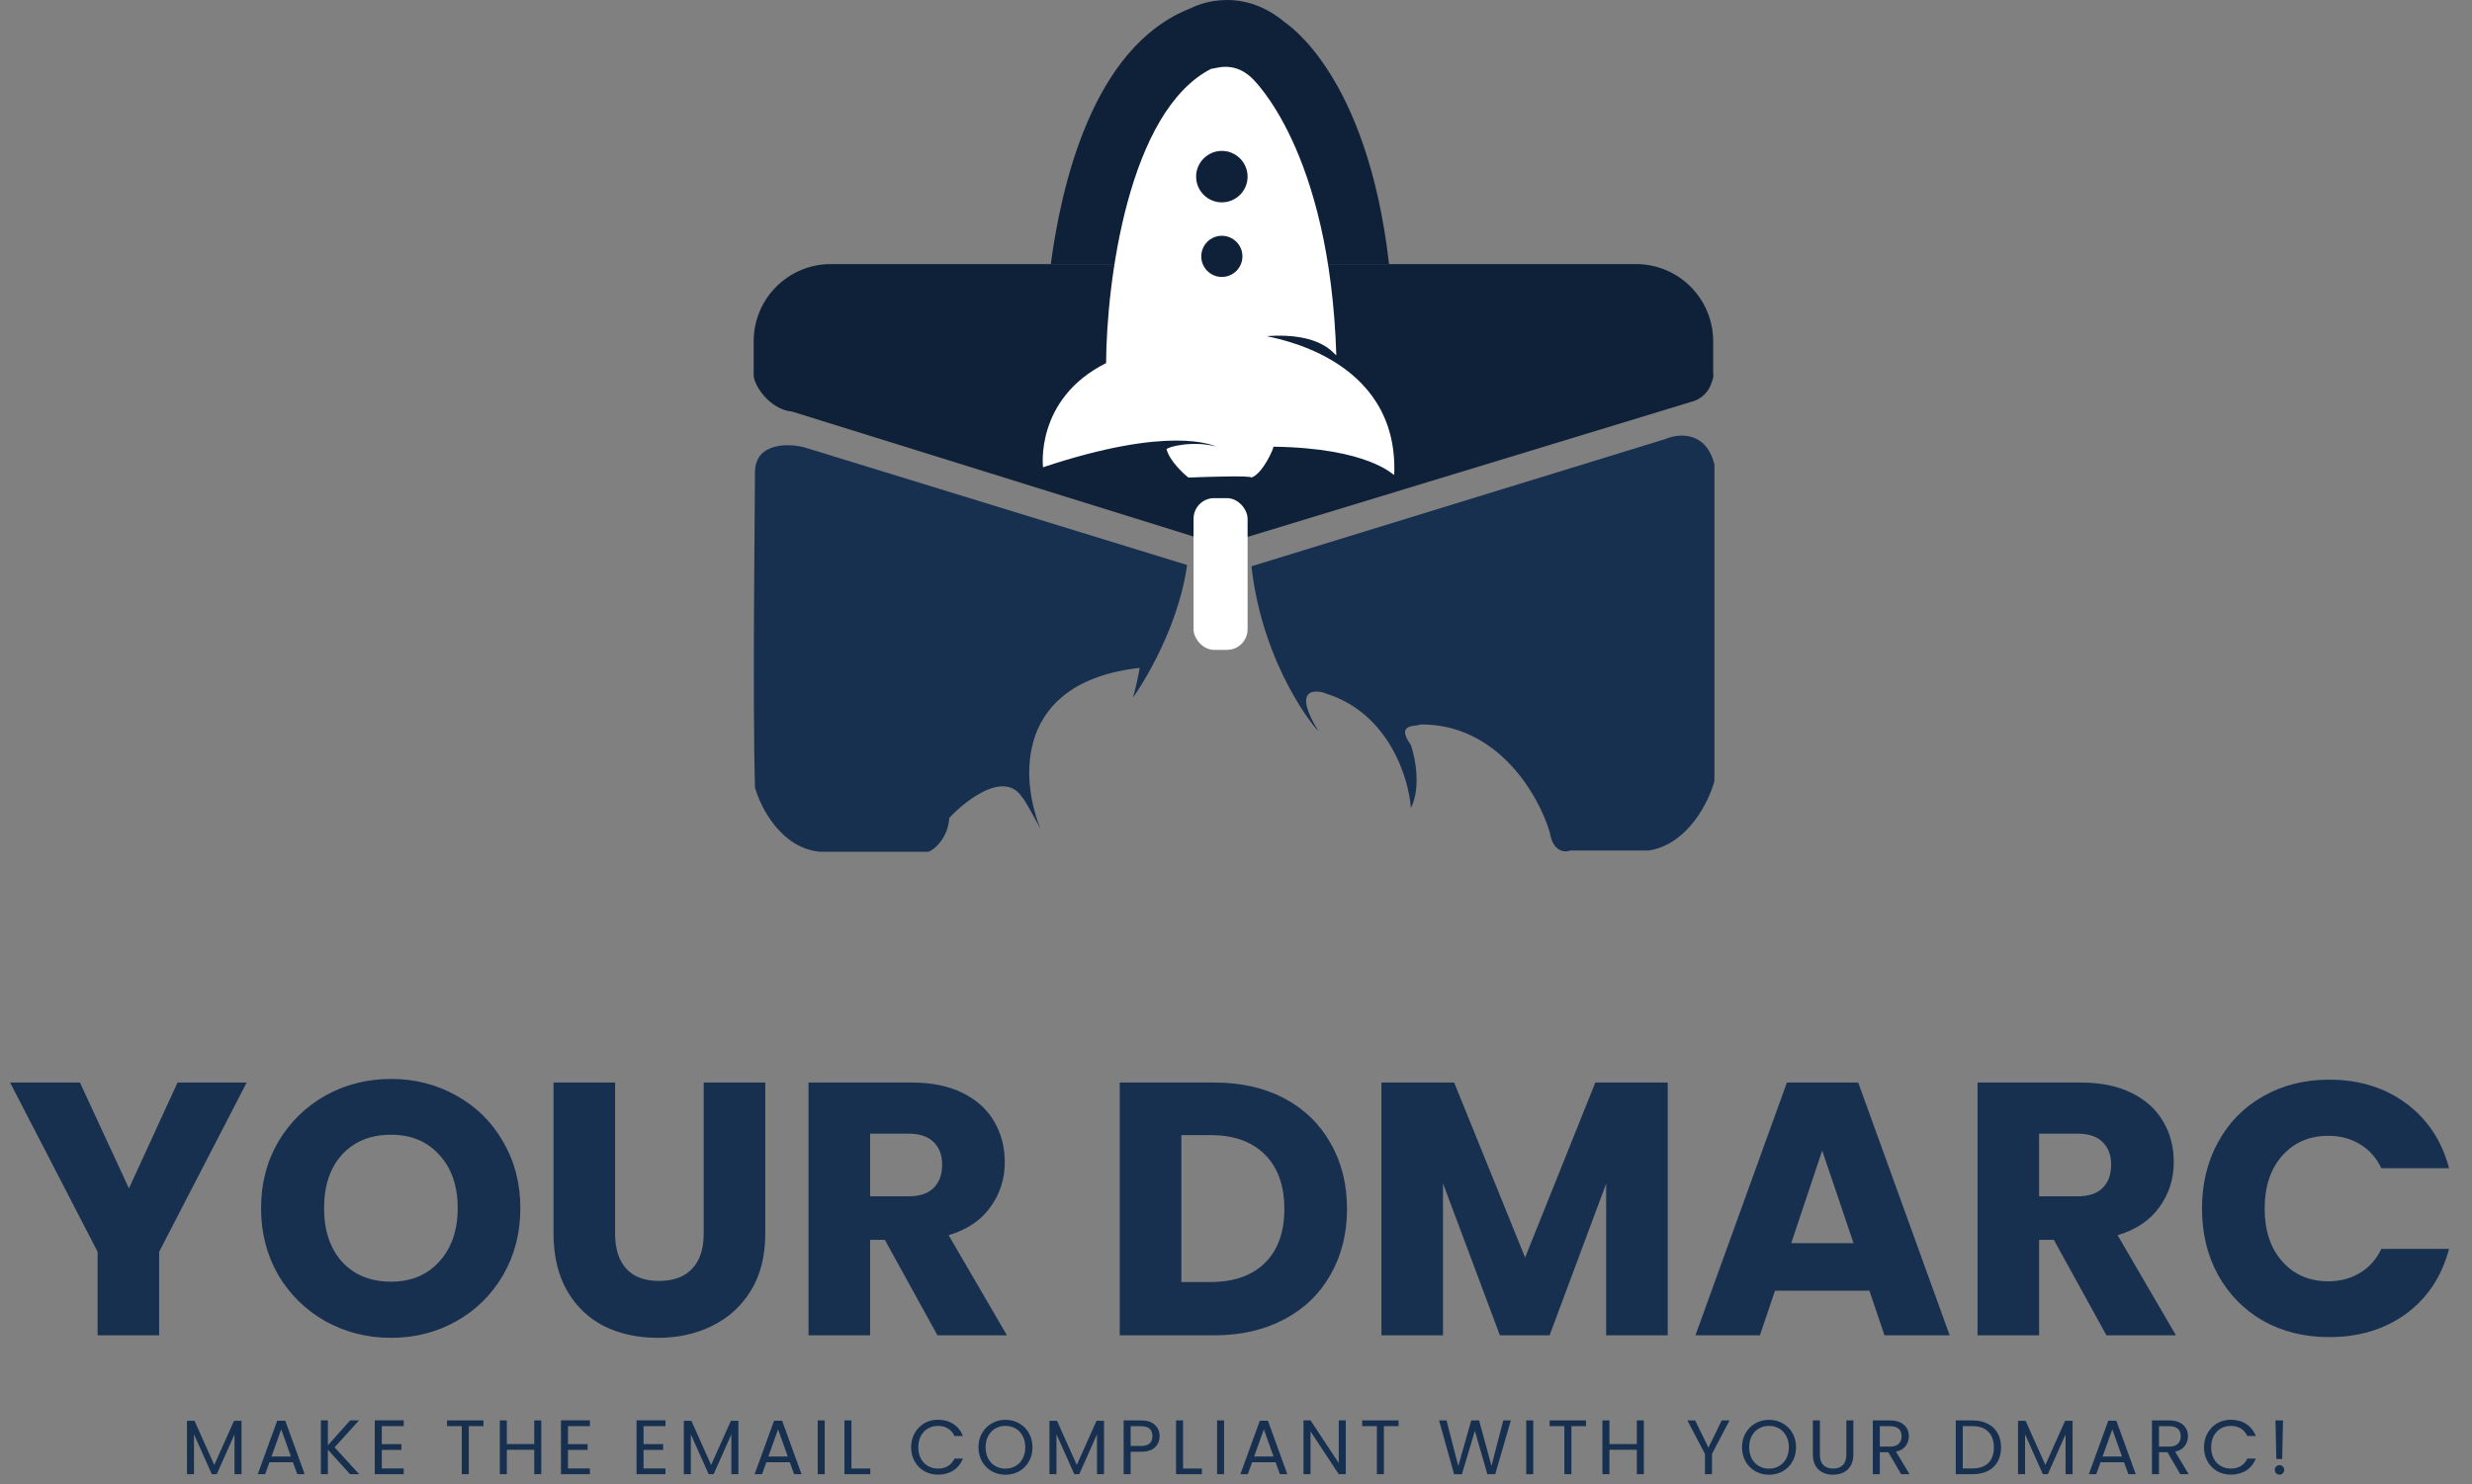
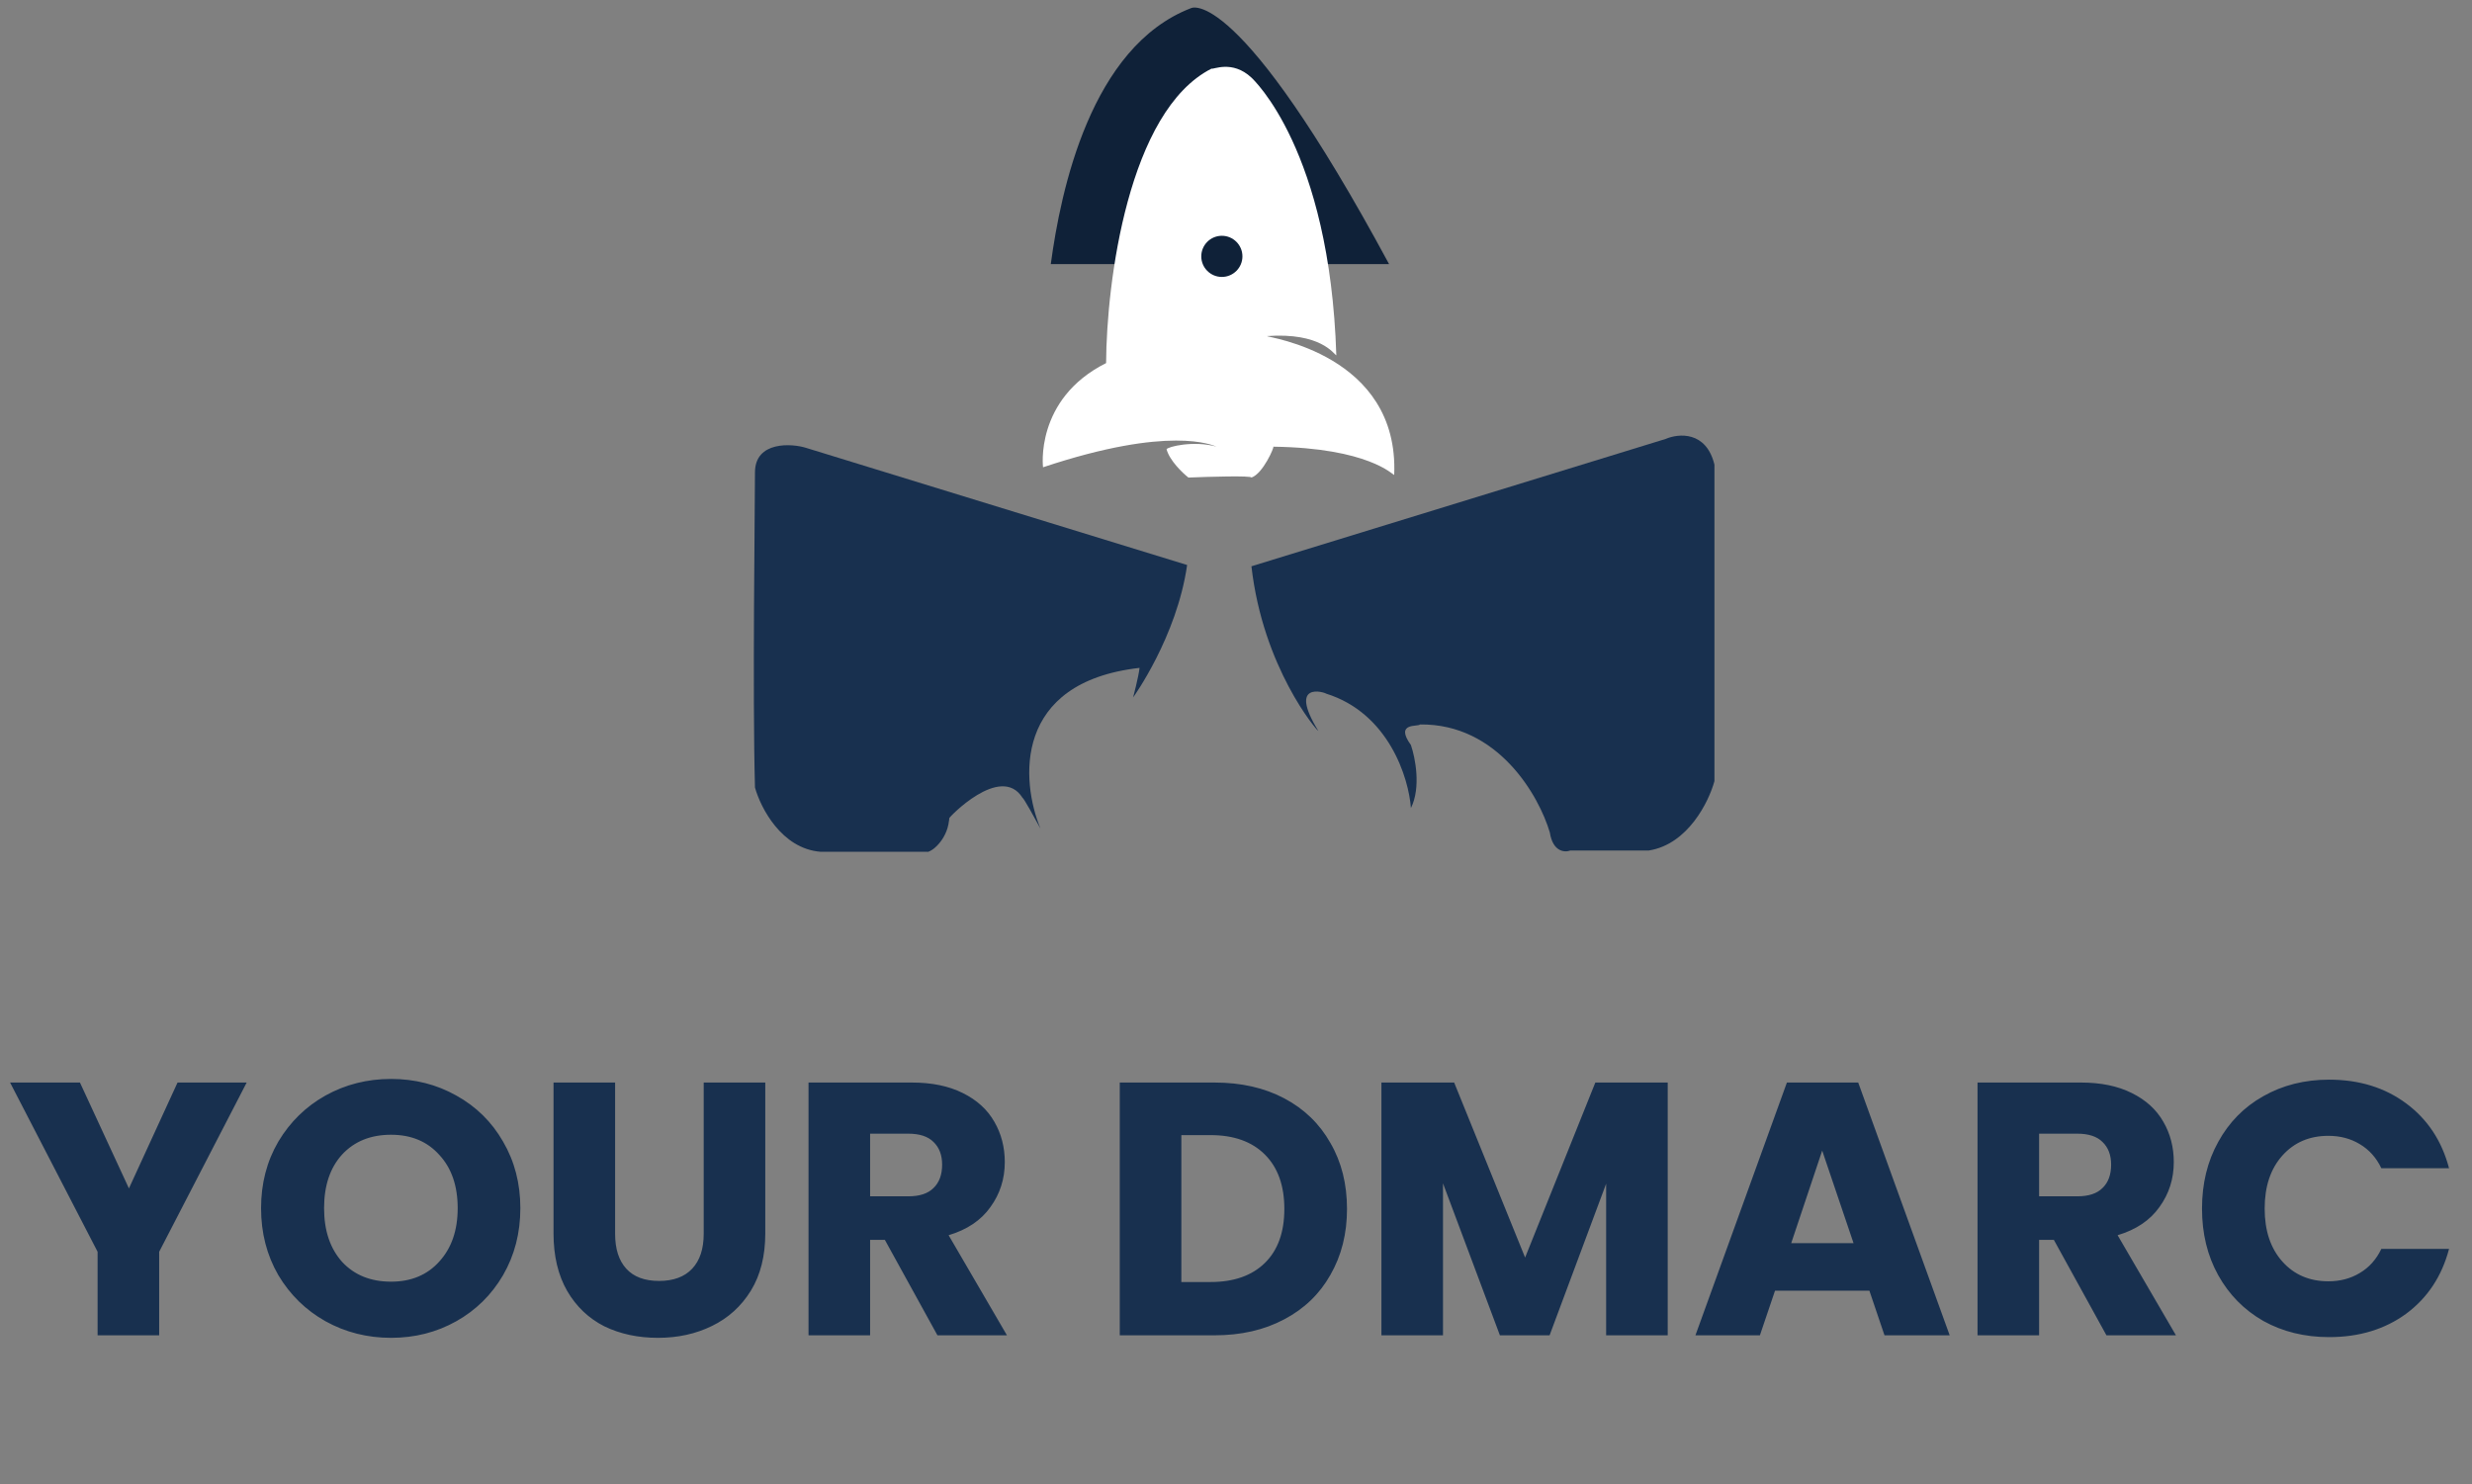
<svg xmlns="http://www.w3.org/2000/svg" width="961" height="577" viewBox="0 0 961 577" fill="none">
  <rect x="0" y="0" width="961" height="577" fill="#808080" stroke="none" />
  <path d="M95.901 420.894L61.881 486.694V519.174H37.941V486.694L3.921 420.894H31.081L50.121 462.054L69.021 420.894H95.901ZM152.027 520.154C142.787 520.154 134.294 518.007 126.547 513.714C118.894 509.42 112.781 503.447 108.207 495.794C103.727 488.047 101.487 479.367 101.487 469.754C101.487 460.14 103.727 451.507 108.207 443.854C112.781 436.2 118.894 430.227 126.547 425.934C134.294 421.64 142.787 419.494 152.027 419.494C161.267 419.494 169.714 421.64 177.367 425.934C185.114 430.227 191.181 436.2 195.567 443.854C200.047 451.507 202.287 460.14 202.287 469.754C202.287 479.367 200.047 488.047 195.567 495.794C191.087 503.447 185.021 509.42 177.367 513.714C169.714 518.007 161.267 520.154 152.027 520.154ZM152.027 498.314C159.867 498.314 166.121 495.7 170.787 490.474C175.547 485.247 177.927 478.34 177.927 469.754C177.927 461.074 175.547 454.167 170.787 449.034C166.121 443.807 159.867 441.194 152.027 441.194C144.094 441.194 137.747 443.76 132.987 448.894C128.321 454.027 125.987 460.98 125.987 469.754C125.987 478.434 128.321 485.387 132.987 490.614C137.747 495.747 144.094 498.314 152.027 498.314ZM239.126 420.894V479.694C239.126 485.574 240.572 490.1 243.466 493.274C246.359 496.447 250.606 498.034 256.206 498.034C261.806 498.034 266.099 496.447 269.086 493.274C272.072 490.1 273.566 485.574 273.566 479.694V420.894H297.506V479.554C297.506 488.327 295.639 495.747 291.906 501.814C288.172 507.88 283.132 512.454 276.786 515.534C270.532 518.614 263.532 520.154 255.786 520.154C248.039 520.154 241.086 518.66 234.926 515.674C228.859 512.594 224.052 508.02 220.506 501.954C216.959 495.794 215.186 488.327 215.186 479.554V420.894H239.126ZM364.437 519.174L343.997 482.074H338.257V519.174H314.317V420.894H354.497C362.243 420.894 368.823 422.247 374.237 424.954C379.743 427.66 383.85 431.394 386.557 436.154C389.263 440.82 390.617 446.047 390.617 451.834C390.617 458.367 388.75 464.2 385.017 469.334C381.377 474.467 375.963 478.107 368.777 480.254L391.457 519.174H364.437ZM338.257 465.134H353.097C357.483 465.134 360.75 464.06 362.897 461.914C365.137 459.767 366.257 456.734 366.257 452.814C366.257 449.08 365.137 446.14 362.897 443.994C360.75 441.847 357.483 440.774 353.097 440.774H338.257V465.134ZM472.133 420.894C482.493 420.894 491.546 422.947 499.293 427.054C507.039 431.16 513.013 436.947 517.213 444.414C521.506 451.787 523.653 460.327 523.653 470.034C523.653 479.647 521.506 488.187 517.213 495.654C513.013 503.12 506.993 508.907 499.153 513.014C491.406 517.12 482.399 519.174 472.133 519.174H435.313V420.894H472.133ZM470.593 498.454C479.646 498.454 486.693 495.98 491.733 491.034C496.773 486.087 499.293 479.087 499.293 470.034C499.293 460.98 496.773 453.934 491.733 448.894C486.693 443.854 479.646 441.334 470.593 441.334H459.253V498.454H470.593ZM648.332 420.894V519.174H624.392V460.234L602.412 519.174H583.092L560.972 460.094V519.174H537.032V420.894H565.312L592.892 488.934L620.192 420.894H648.332ZM726.727 501.814H690.047L684.167 519.174H659.107L694.667 420.894H722.387L757.947 519.174H732.607L726.727 501.814ZM720.567 483.334L708.387 447.354L696.347 483.334H720.567ZM818.89 519.174L798.45 482.074H792.71V519.174H768.77V420.894H808.95C816.697 420.894 823.277 422.247 828.69 424.954C834.197 427.66 838.303 431.394 841.01 436.154C843.717 440.82 845.07 446.047 845.07 451.834C845.07 458.367 843.203 464.2 839.47 469.334C835.83 474.467 830.417 478.107 823.23 480.254L845.91 519.174H818.89ZM792.71 465.134H807.55C811.937 465.134 815.203 464.06 817.35 461.914C819.59 459.767 820.71 456.734 820.71 452.814C820.71 449.08 819.59 446.14 817.35 443.994C815.203 441.847 811.937 440.774 807.55 440.774H792.71V465.134ZM856.038 469.894C856.038 460.187 858.138 451.554 862.338 443.994C866.538 436.34 872.371 430.414 879.838 426.214C887.398 421.92 895.938 419.774 905.458 419.774C917.125 419.774 927.111 422.854 935.418 429.014C943.725 435.174 949.278 443.574 952.078 454.214H925.758C923.798 450.107 920.998 446.98 917.358 444.834C913.811 442.687 909.751 441.614 905.178 441.614C897.805 441.614 891.831 444.18 887.258 449.314C882.685 454.447 880.398 461.307 880.398 469.894C880.398 478.48 882.685 485.34 887.258 490.474C891.831 495.607 897.805 498.174 905.178 498.174C909.751 498.174 913.811 497.1 917.358 494.954C920.998 492.807 923.798 489.68 925.758 485.574H952.078C949.278 496.214 943.725 504.614 935.418 510.774C927.111 516.84 917.125 519.874 905.458 519.874C895.938 519.874 887.398 517.774 879.838 513.574C872.371 509.28 866.538 503.354 862.338 495.794C858.138 488.234 856.038 479.6 856.038 469.894Z" fill="#18304F" />
-   <path d="M93.893 552.414V573.174H91.163V557.694L84.263 573.174H82.343L75.413 557.664V573.174H72.683V552.414H75.623L83.303 569.574L90.983 552.414H93.893ZM113.883 568.524H104.763L103.083 573.174H100.203L107.763 552.384H110.913L118.443 573.174H115.563L113.883 568.524ZM113.103 566.304L109.323 555.744L105.543 566.304H113.103ZM136.078 573.174L127.468 563.634V573.174H124.738V552.264H127.468V561.954L136.108 552.264H139.558L130.078 562.734L139.648 573.174H136.078ZM148.427 554.484V561.474H156.047V563.724H148.427V570.924H156.947V573.174H145.697V552.234H156.947V554.484H148.427ZM187.946 552.264V554.484H182.246V573.174H179.516V554.484H173.786V552.264H187.946ZM210.416 552.264V573.174H207.686V563.694H197.036V573.174H194.306V552.264H197.036V561.444H207.686V552.264H210.416ZM220.808 554.484V561.474H228.428V563.724H220.808V570.924H229.328V573.174H218.078V552.234H229.328V554.484H220.808ZM250.186 554.484V561.474H257.806V563.724H250.186V570.924H258.706V573.174H247.456V552.234H258.706V554.484H250.186ZM287.047 552.414V573.174H284.317V557.694L277.417 573.174H275.497L268.567 557.664V573.174H265.837V552.414H268.777L276.457 569.574L284.137 552.414H287.047ZM307.037 568.524H297.917L296.237 573.174H293.357L300.917 552.384H304.067L311.597 573.174H308.717L307.037 568.524ZM306.257 566.304L302.477 555.744L298.697 566.304H306.257ZM320.622 552.264V573.174H317.892V552.264H320.622ZM331.005 570.954H338.325V573.174H328.275V552.264H331.005V570.954ZM354.202 562.704C354.202 560.664 354.662 558.834 355.582 557.214C356.502 555.574 357.752 554.294 359.332 553.374C360.932 552.454 362.702 551.994 364.642 551.994C366.922 551.994 368.912 552.544 370.612 553.644C372.312 554.744 373.552 556.304 374.332 558.324H371.062C370.482 557.064 369.642 556.094 368.542 555.414C367.462 554.734 366.162 554.394 364.642 554.394C363.182 554.394 361.872 554.734 360.712 555.414C359.552 556.094 358.642 557.064 357.982 558.324C357.322 559.564 356.992 561.024 356.992 562.704C356.992 564.364 357.322 565.824 357.982 567.084C358.642 568.324 359.552 569.284 360.712 569.964C361.872 570.644 363.182 570.984 364.642 570.984C366.162 570.984 367.462 570.654 368.542 569.994C369.642 569.314 370.482 568.344 371.062 567.084H374.332C373.552 569.084 372.312 570.634 370.612 571.734C368.912 572.814 366.922 573.354 364.642 573.354C362.702 573.354 360.932 572.904 359.332 572.004C357.752 571.084 356.502 569.814 355.582 568.194C354.662 566.574 354.202 564.744 354.202 562.704ZM390.876 573.384C388.936 573.384 387.166 572.934 385.566 572.034C383.966 571.114 382.696 569.844 381.756 568.224C380.836 566.584 380.376 564.744 380.376 562.704C380.376 560.664 380.836 558.834 381.756 557.214C382.696 555.574 383.966 554.304 385.566 553.404C387.166 552.484 388.936 552.024 390.876 552.024C392.836 552.024 394.616 552.484 396.216 553.404C397.816 554.304 399.076 555.564 399.996 557.184C400.916 558.804 401.376 560.644 401.376 562.704C401.376 564.764 400.916 566.604 399.996 568.224C399.076 569.844 397.816 571.114 396.216 572.034C394.616 572.934 392.836 573.384 390.876 573.384ZM390.876 571.014C392.336 571.014 393.646 570.674 394.806 569.994C395.986 569.314 396.906 568.344 397.566 567.084C398.246 565.824 398.586 564.364 398.586 562.704C398.586 561.024 398.246 559.564 397.566 558.324C396.906 557.064 395.996 556.094 394.836 555.414C393.676 554.734 392.356 554.394 390.876 554.394C389.396 554.394 388.076 554.734 386.916 555.414C385.756 556.094 384.836 557.064 384.156 558.324C383.496 559.564 383.166 561.024 383.166 562.704C383.166 564.364 383.496 565.824 384.156 567.084C384.836 568.344 385.756 569.314 386.916 569.994C388.096 570.674 389.416 571.014 390.876 571.014ZM429.19 552.414V573.174H426.46V557.694L419.56 573.174H417.64L410.71 557.664V573.174H407.98V552.414H410.92L418.6 569.574L426.28 552.414H429.19ZM450.8 558.384C450.8 560.124 450.2 561.574 449 562.734C447.82 563.874 446.01 564.444 443.57 564.444H439.55V573.174H436.82V552.264H443.57C445.93 552.264 447.72 552.834 448.94 553.974C450.18 555.114 450.8 556.584 450.8 558.384ZM443.57 562.194C445.09 562.194 446.21 561.864 446.93 561.204C447.65 560.544 448.01 559.604 448.01 558.384C448.01 555.804 446.53 554.514 443.57 554.514H439.55V562.194H443.57ZM459.923 570.954H467.243V573.174H457.193V552.264H459.923V570.954ZM475.872 552.264V573.174H473.142V552.264H475.872ZM495.885 568.524H486.765L485.085 573.174H482.205L489.765 552.384H492.915L500.445 573.174H497.565L495.885 568.524ZM495.105 566.304L491.325 555.744L487.545 566.304H495.105ZM523.18 573.174H520.45L509.47 556.524V573.174H506.74V552.234H509.47L520.45 568.854V552.234H523.18V573.174ZM543.703 552.264V554.484H538.003V573.174H535.273V554.484H529.543V552.264H543.703ZM587.342 552.264L581.282 573.174H578.222L573.362 556.344L568.322 573.174L565.292 573.204L559.442 552.264H562.352L566.912 569.994L571.952 552.264H575.012L579.812 569.934L584.402 552.264H587.342ZM596.06 552.264V573.174H593.33V552.264H596.06ZM616.582 552.264V554.484H610.882V573.174H608.152V554.484H602.422V552.264H616.582ZM639.053 552.264V573.174H636.323V563.694H625.673V573.174H622.943V552.264H625.673V561.444H636.323V552.264H639.053ZM672.352 552.264L665.542 565.284V573.174H662.812V565.284L655.972 552.264H659.002L664.162 562.854L669.322 552.264H672.352ZM687.712 573.384C685.772 573.384 684.002 572.934 682.402 572.034C680.802 571.114 679.532 569.844 678.592 568.224C677.672 566.584 677.212 564.744 677.212 562.704C677.212 560.664 677.672 558.834 678.592 557.214C679.532 555.574 680.802 554.304 682.402 553.404C684.002 552.484 685.772 552.024 687.712 552.024C689.672 552.024 691.452 552.484 693.052 553.404C694.652 554.304 695.912 555.564 696.832 557.184C697.752 558.804 698.212 560.644 698.212 562.704C698.212 564.764 697.752 566.604 696.832 568.224C695.912 569.844 694.652 571.114 693.052 572.034C691.452 572.934 689.672 573.384 687.712 573.384ZM687.712 571.014C689.172 571.014 690.482 570.674 691.642 569.994C692.822 569.314 693.742 568.344 694.402 567.084C695.082 565.824 695.422 564.364 695.422 562.704C695.422 561.024 695.082 559.564 694.402 558.324C693.742 557.064 692.832 556.094 691.672 555.414C690.512 554.734 689.192 554.394 687.712 554.394C686.232 554.394 684.912 554.734 683.752 555.414C682.592 556.094 681.672 557.064 680.992 558.324C680.332 559.564 680.002 561.024 680.002 562.704C680.002 564.364 680.332 565.824 680.992 567.084C681.672 568.344 682.592 569.314 683.752 569.994C684.932 570.674 686.252 571.014 687.712 571.014ZM707.486 552.264V565.494C707.486 567.354 707.936 568.734 708.836 569.634C709.756 570.534 711.026 570.984 712.646 570.984C714.246 570.984 715.496 570.534 716.396 569.634C717.316 568.734 717.776 567.354 717.776 565.494V552.264H720.506V565.464C720.506 567.204 720.156 568.674 719.456 569.874C718.756 571.054 717.806 571.934 716.606 572.514C715.426 573.094 714.096 573.384 712.616 573.384C711.136 573.384 709.796 573.094 708.596 572.514C707.416 571.934 706.476 571.054 705.776 569.874C705.096 568.674 704.756 567.204 704.756 565.464V552.264H707.486ZM739.07 573.174L734.09 564.624H730.79V573.174H728.06V552.264H734.81C736.39 552.264 737.72 552.534 738.8 553.074C739.9 553.614 740.72 554.344 741.26 555.264C741.8 556.184 742.07 557.234 742.07 558.414C742.07 559.854 741.65 561.124 740.81 562.224C739.99 563.324 738.75 564.054 737.09 564.414L742.34 573.174H739.07ZM730.79 562.434H734.81C736.29 562.434 737.4 562.074 738.14 561.354C738.88 560.614 739.25 559.634 739.25 558.414C739.25 557.174 738.88 556.214 738.14 555.534C737.42 554.854 736.31 554.514 734.81 554.514H730.79V562.434ZM766.82 552.264C769.1 552.264 771.07 552.694 772.73 553.554C774.41 554.394 775.69 555.604 776.57 557.184C777.47 558.764 777.92 560.624 777.92 562.764C777.92 564.904 777.47 566.764 776.57 568.344C775.69 569.904 774.41 571.104 772.73 571.944C771.07 572.764 769.1 573.174 766.82 573.174H760.31V552.264H766.82ZM766.82 570.924C769.52 570.924 771.58 570.214 773 568.794C774.42 567.354 775.13 565.344 775.13 562.764C775.13 560.164 774.41 558.134 772.97 556.674C771.55 555.214 769.5 554.484 766.82 554.484H763.04V570.924H766.82ZM805.731 552.414V573.174H803.001V557.694L796.101 573.174H794.181L787.251 557.664V573.174H784.521V552.414H787.461L795.141 569.574L802.821 552.414H805.731ZM825.721 568.524H816.601L814.921 573.174H812.041L819.601 552.384H822.751L830.281 573.174H827.401L825.721 568.524ZM824.941 566.304L821.161 555.744L817.381 566.304H824.941ZM847.586 573.174L842.606 564.624H839.306V573.174H836.576V552.264H843.326C844.906 552.264 846.236 552.534 847.316 553.074C848.416 553.614 849.236 554.344 849.776 555.264C850.316 556.184 850.586 557.234 850.586 558.414C850.586 559.854 850.166 561.124 849.326 562.224C848.506 563.324 847.266 564.054 845.606 564.414L850.856 573.174H847.586ZM839.306 562.434H843.326C844.806 562.434 845.916 562.074 846.656 561.354C847.396 560.614 847.766 559.634 847.766 558.414C847.766 557.174 847.396 556.214 846.656 555.534C845.936 554.854 844.826 554.514 843.326 554.514H839.306V562.434ZM856.808 562.704C856.808 560.664 857.268 558.834 858.188 557.214C859.108 555.574 860.358 554.294 861.938 553.374C863.538 552.454 865.308 551.994 867.248 551.994C869.528 551.994 871.518 552.544 873.218 553.644C874.918 554.744 876.158 556.304 876.938 558.324H873.668C873.088 557.064 872.248 556.094 871.148 555.414C870.068 554.734 868.768 554.394 867.248 554.394C865.788 554.394 864.478 554.734 863.318 555.414C862.158 556.094 861.248 557.064 860.588 558.324C859.928 559.564 859.598 561.024 859.598 562.704C859.598 564.364 859.928 565.824 860.588 567.084C861.248 568.324 862.158 569.284 863.318 569.964C864.478 570.644 865.788 570.984 867.248 570.984C868.768 570.984 870.068 570.654 871.148 569.994C872.248 569.314 873.088 568.344 873.668 567.084H876.938C876.158 569.084 874.918 570.634 873.218 571.734C871.518 572.814 869.528 573.354 867.248 573.354C865.308 573.354 863.538 572.904 861.938 572.004C860.358 571.084 859.108 569.814 858.188 568.194C857.268 566.574 856.808 564.744 856.808 562.704ZM887.541 552.264L887.211 567.264H884.931L884.601 552.264H887.541ZM886.191 573.354C885.671 573.354 885.231 573.174 884.871 572.814C884.511 572.454 884.331 572.014 884.331 571.494C884.331 570.974 884.511 570.534 884.871 570.174C885.231 569.814 885.671 569.634 886.191 569.634C886.691 569.634 887.111 569.814 887.451 570.174C887.811 570.534 887.991 570.974 887.991 571.494C887.991 572.014 887.811 572.454 887.451 572.814C887.111 573.174 886.691 573.354 886.191 573.354Z" fill="#18304F" />
  <path d="M313.5 174.174L461.5 219.674C457.5 247.674 440.5 271.174 440.5 271.174C440.5 271.174 442.667 263.007 443 259.674C393.8 265.274 396.833 303.674 404.5 322.174C402.333 318.174 397.9 310.174 397.5 310.174C389 296.674 368.5 318.174 369 318.174C367 325.674 363 329.341 361 331.174H319C303.8 329.974 295.667 314.007 293.5 306.174C292.5 270.341 293.5 196.674 293.5 183.674C293.5 171.436 307.833 172.341 313.5 174.174Z" fill="#18304F" />
  <path d="M647.5 170.674L486.5 220.174C491 259.674 512 284.174 512.5 284.174C500.5 264.674 515 269.174 515.5 269.674C539.9 277.274 547.667 302.507 548.5 314.174C552.5 306.174 550.167 294.507 548.5 289.674C542 280.674 551.5 282.674 552 281.674C582.4 281.274 598.333 309.507 602.5 323.674C603.7 331.274 608.333 331.507 610.5 330.674H641C656.2 328.274 664.333 311.674 666.5 303.674V180.674C663.3 167.474 652.5 168.507 647.5 170.674Z" fill="#18304F" />
  <path d="M294 299.532V290.851L302.222 285.968H318.153L331 280L357.208 299.532L369 317.5C369 325.747 362.5 331 361 331C347.468 330.457 320.208 329.481 320.208 329.915C300.475 326.877 294.514 308.394 294 299.532Z" fill="#18304F" />
-   <path d="M463 3.174C424 18.174 412.333 74.174 408.5 102.674H540C531.5 28.674 500 9.174 499.5 8.674C481 -6.826 463 3.174 463 3.174Z" fill="#0F2138" />
-   <path d="M293 132.674C293 116.105 306.431 102.674 323 102.674H636C652.569 102.674 666 116.105 666 132.674V146.671C666 147.777 665.103 148.673 663.997 148.671L294.997 148.177C293.894 148.175 293 147.28 293 146.177V132.674Z" fill="#0F2138" />
-   <path d="M464.084 208.629L308.12 160.085C308.053 160.064 307.985 160.05 307.916 160.043C300.193 159.254 294.432 151.907 293.208 147.251C293.057 146.676 293.518 146.16 294.112 146.158L664.996 144.678C665.55 144.676 666.004 145.127 665.967 145.68C665.518 152.503 660.538 155.453 657.989 156.085L485.4 208.63C485.306 208.659 485.208 208.674 485.109 208.674H464.382C464.281 208.674 464.181 208.659 464.084 208.629Z" fill="#0F2138" />
-   <rect x="464" y="193.674" width="21" height="59" rx="8" fill="white" />
+   <path d="M463 3.174C424 18.174 412.333 74.174 408.5 102.674H540C481 -6.826 463 3.174 463 3.174Z" fill="#0F2138" />
  <path d="M430 141.174C430.167 109.841 438.6 43.074 471 26.674C471.5 27.174 479 23.174 486.5 30.174C487 30.674 517 58.174 519.5 138.174C518.5 137.674 513.5 129.174 492.5 130.674C492.5 131.174 544 137.674 542 184.674C541.5 184.674 532 174.174 495 173.674C495.5 173.674 491 184.174 486.5 185.674C486.5 184.874 470.167 185.341 462 185.674C459.667 183.841 454.7 179.074 453.5 174.674C453.998 173.678 463.929 171.192 472.903 173.647C471.437 173.123 454.863 165.22 405.5 181.674C405.5 182.174 402 155.174 430 141.174Z" fill="white" />
-   <path d="M475 58.674C469.486 58.674 465 63.16 465 68.674C465 74.187 469.486 78.674 475 78.674C480.516 78.674 485 74.19 485 68.674C485 63.158 480.516 58.674 475 58.674Z" fill="#0F2138" />
  <path d="M475 91.674C470.589 91.674 467 95.263 467 99.674C467 104.085 470.589 107.674 475 107.674C479.413 107.674 483 104.087 483 99.674C483 95.261 479.413 91.674 475 91.674Z" fill="#0F2138" />
</svg>